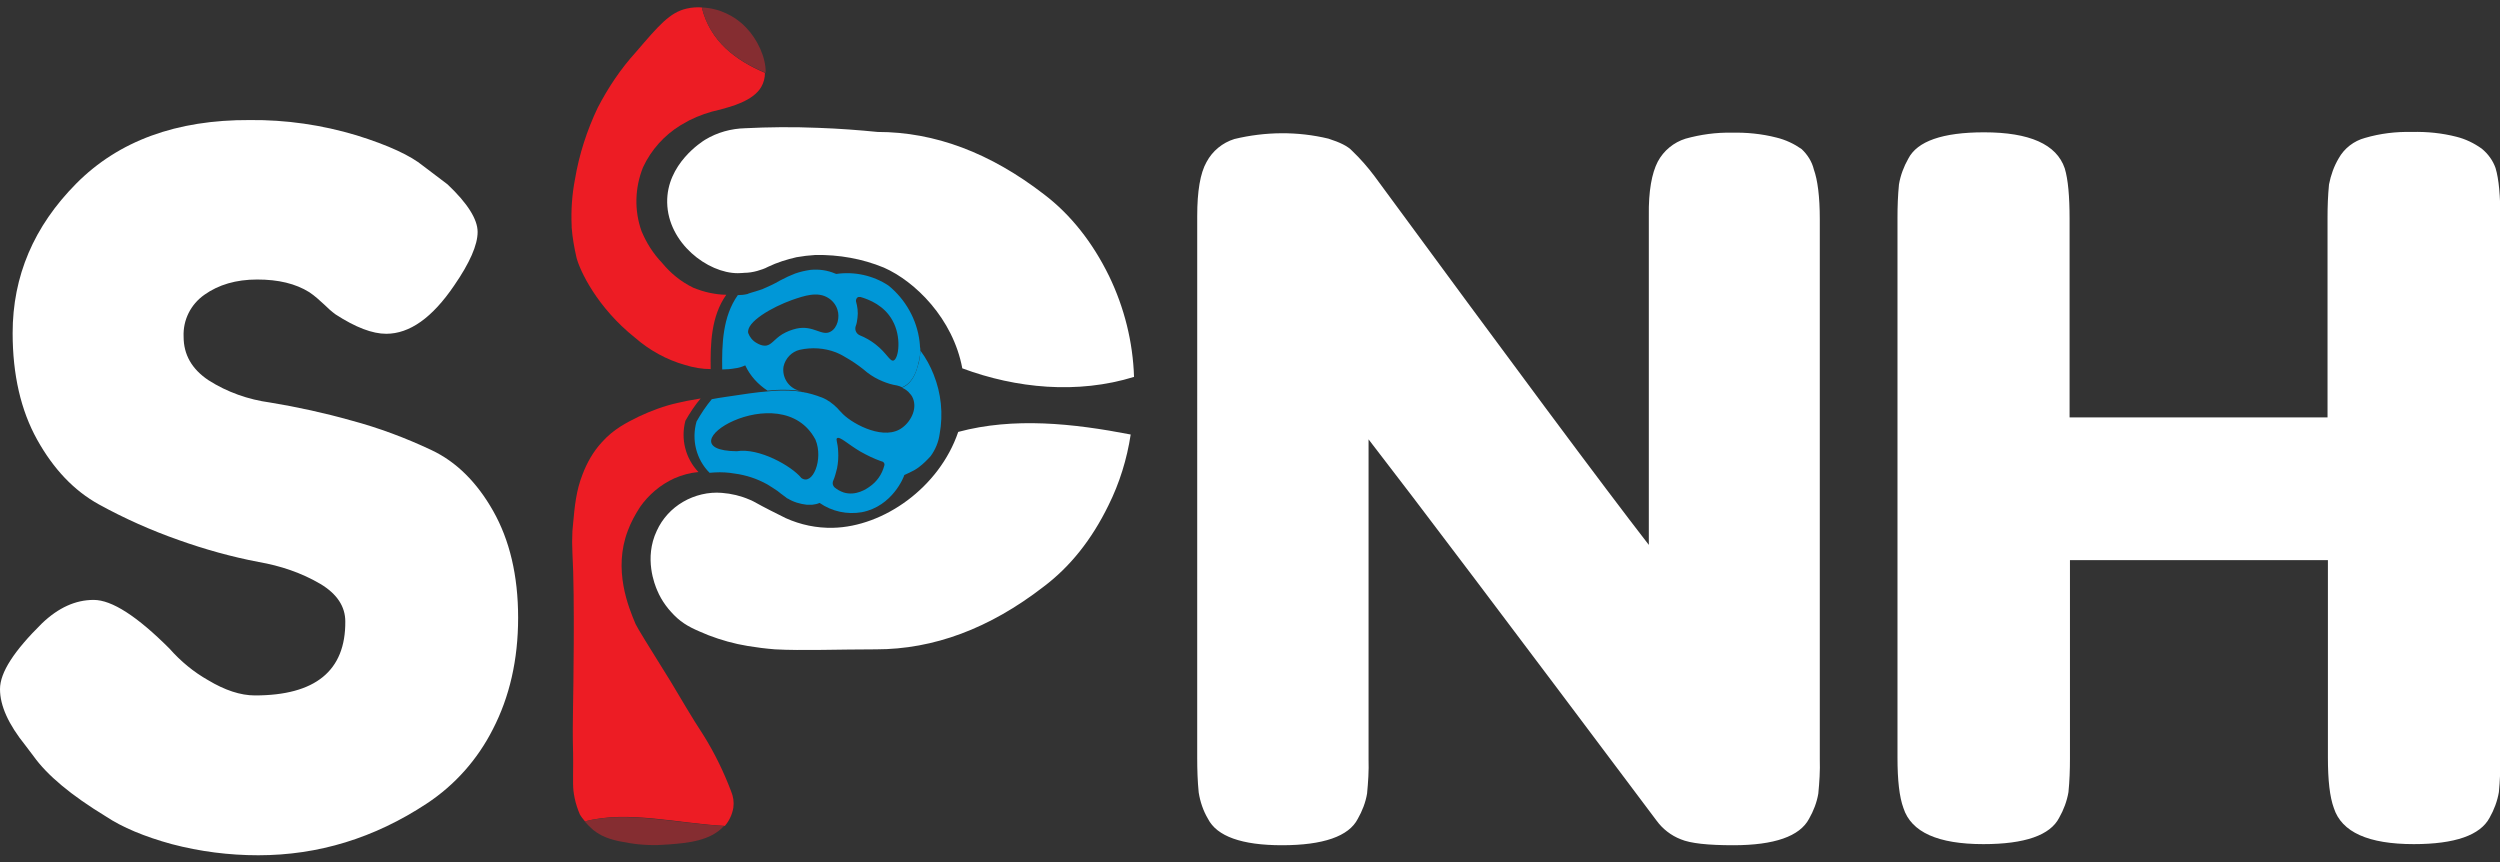
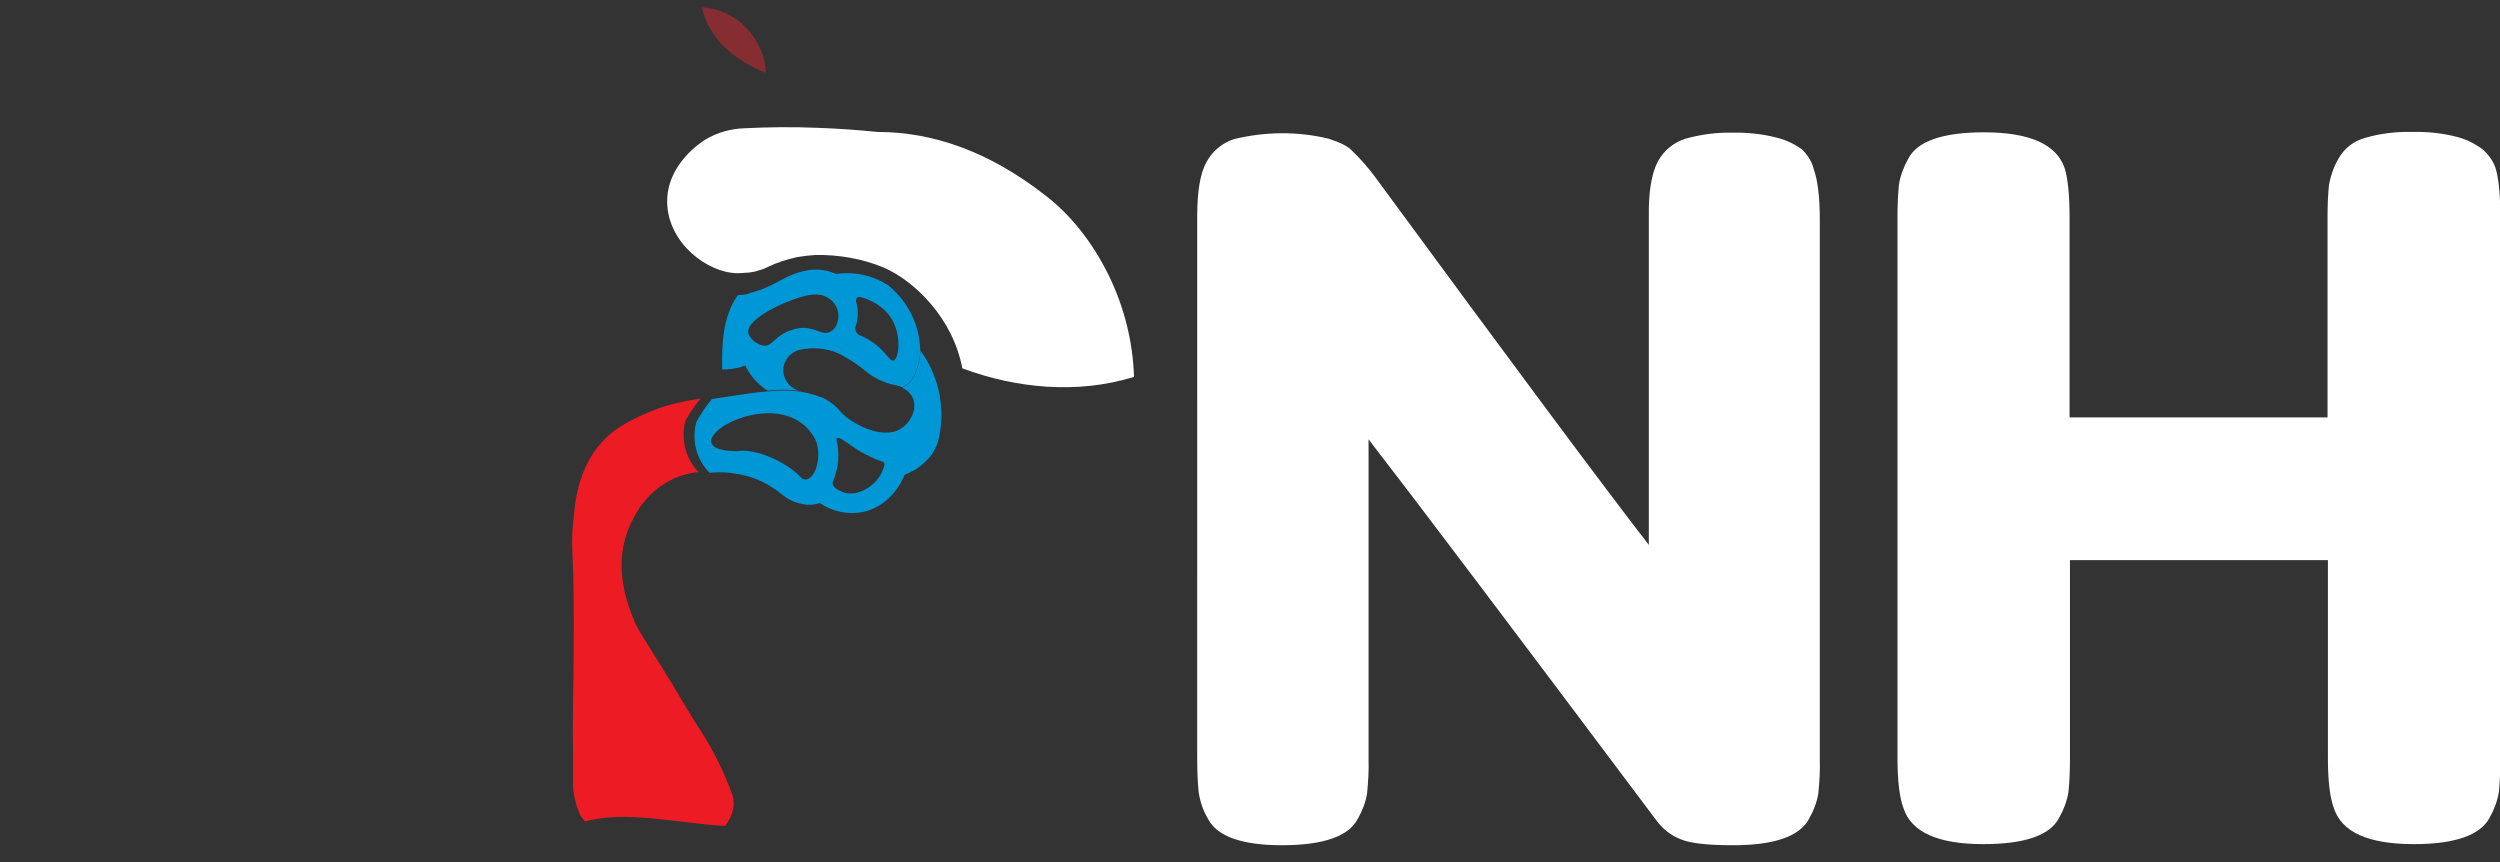
<svg xmlns="http://www.w3.org/2000/svg" version="1.1" id="Capa_1" x="0px" y="0px" viewBox="0 0 672.6 232" style="enable-background:new 0 0 672.6 232;" xml:space="preserve">
  <rect x="0" y="0" width="672.6" height="232" fill="#333333" stroke="none" />
  <style type="text/css">
	.st0{fill:#FFFFFF;}
	.st1{fill:#0097D7;}
	.st2{fill:#ED1C24;}
	.st3{fill:#852D31;}
	.st4{fill:url(#SVGID_1_);}
</style>
  <title>Logo-blanco-SPNH</title>
  <g id="Capa_2_1_">
    <g id="Capa_1-2">
-       <path class="st0" d="M6.8,200.5C2.3,194.9,0,189.9,0,185.4s3.8-10.3,11.3-17.7c4.4-4.2,9-6.3,13.9-6.3c4.9,0,11.7,4.4,20.4,13.1    c3,3.4,6.5,6.3,10.4,8.5c4.5,2.7,8.7,4.1,12.6,4.1c16.2,0,24.4-6.6,24.3-19.9c0-4-2.2-7.4-6.7-10.1c-5.1-3-10.8-4.9-16.6-5.9    c-7.3-1.4-14.5-3.4-21.5-5.9c-7.4-2.6-14.6-5.8-21.5-9.6c-6.7-3.7-12.2-9.5-16.6-17.4s-6.6-17.5-6.6-28.7    c0-15.3,5.7-28.7,17.1-40.2s27-17.2,46.7-17.1c9.7-0.1,19.4,1.3,28.7,4.1c8.7,2.7,14.6,5.5,17.9,8.2l6.6,5    c5.4,5.1,8.1,9.4,8.1,12.8c0,3.5-2.1,8.3-6.3,14.4c-5.9,8.7-12,13-18.3,13c-3.7,0-8.2-1.7-13.6-5.2c-1.1-0.8-2.1-1.7-3-2.6    c-1.3-1.2-2.6-2.4-4.1-3.4c-3.7-2.3-8.3-3.4-14-3.4s-10.4,1.4-14.2,4.1c-3.7,2.6-5.8,6.8-5.6,11.3c0,4.8,2.2,8.7,6.7,11.7    c5,3.2,10.7,5.2,16.6,6c7.3,1.2,14.6,2.8,21.7,4.8c7.5,2,14.7,4.7,21.7,8c6.6,3.1,12.2,8.6,16.6,16.4s6.7,17.3,6.7,28.7    c0,11.3-2.3,21.3-6.8,30c-4.1,8.1-10.2,15-17.8,20c-14.1,9.3-29.2,13.9-45.3,13.9c-7.9,0-15.7-1-23.3-3c-7.3-2-13.3-4.5-17.8-7.5    c-9.2-5.6-15.7-11-19.4-16.2L6.8,200.5z" />
      <path class="st0" d="M446,43.5c1.6-3,4.3-5.2,7.5-6.2c4-1.1,8.2-1.7,12.4-1.6c4-0.1,8.1,0.3,12,1.3c2.5,0.6,4.8,1.7,6.8,3.1    c1.6,1.5,2.8,3.4,3.3,5.5c1,2.8,1.6,7.2,1.6,13.4v145.3c0.1,3.1-0.1,6.1-0.4,9.2c-0.4,2.4-1.3,4.7-2.5,6.8    c-2.5,4.7-9.3,7.1-20.4,7.1c-6.8,0-11.5-0.5-14.1-1.6c-2.6-1-4.9-2.8-6.5-5c-39.3-52.4-65.1-86.6-77.5-102.6v86.1    c0.1,3.1-0.1,6.1-0.4,9.2c-0.4,2.4-1.3,4.7-2.5,6.8c-2.4,4.7-9.3,7.1-20.4,7.1c-10.8,0-17.5-2.4-19.9-7.1    c-1.3-2.2-2.1-4.6-2.5-7.1c-0.3-3-0.4-6.1-0.4-9.2V58.1c0-6.6,0.8-11.5,2.5-14.5c1.6-3,4.3-5.2,7.5-6.2c8.3-2,17-2.1,25.3-0.1    c3.1,1,5.2,2,6.4,3.3c2.2,2.1,4.2,4.4,6,6.8c36.8,50.1,61.4,83.2,73.8,99.2V58.1C443.5,51.4,444.4,46.6,446,43.5z" />
      <path class="st0" d="M629.2,42.6c1.5-2.7,4.1-4.7,7.1-5.5c4.1-1.2,8.3-1.7,12.6-1.6c4.1-0.1,8.1,0.3,12,1.3    c2.4,0.6,4.7,1.7,6.8,3.2c1.7,1.4,3,3.2,3.7,5.2c0.9,3,1.3,7.5,1.3,13.6v145.3c0,3-0.1,6-0.4,9c-0.4,2.4-1.3,4.8-2.5,6.9    c-2.5,4.7-9.3,7.1-20.4,7.1c-12.2,0-19.4-3.2-21.5-9.7c-1.1-3-1.6-7.5-1.6-13.6v-53.1h-69.4v53.4c0,3-0.1,6-0.4,9    c-0.4,2.4-1.3,4.8-2.5,6.9c-2.4,4.7-9.2,7.1-20.4,7.1c-12.2,0-19.4-3.2-21.5-9.7c-1.1-3-1.6-7.5-1.6-13.6V58.6c0-3,0.1-6,0.4-9    c0.4-2.4,1.3-4.8,2.5-6.9c2.4-4.7,9.2-7.1,20.4-7.1c12.2,0,19.5,3.2,21.7,9.7c0.9,3,1.3,7.5,1.3,13.6v53.4h69.4V58.6    c0-3,0.1-6,0.4-9C627.1,47.1,627.9,44.8,629.2,42.6z" />
      <path class="st1" d="M251.2,100.8c-0.9-2.3-2.1-4.5-3.6-6.5c0,0.5,0,1-0.1,1.4c-0.1,0.8-0.2,1.7-0.5,2.5c-0.4,1.5-1.3,4.5-3.7,5.8    c-0.2,0.1-0.4,0.2-0.6,0.3c0.8,0.4,1.6,0.9,2.1,1.6c0.5,0.5,0.8,1.1,1,1.8c0.9,3.1-1.4,6.6-3.9,7.9c-5.1,2.7-13.3-2-15.6-4.7    l-0.3-0.3c-1-1.2-2.3-2.3-3.7-3.1l-0.8-0.4l-0.5-0.2l-0.3-0.1l-0.8-0.3c-0.9-0.3-1.9-0.6-2.8-0.8l-0.6-0.1l-0.4-0.1h-0.2l-0.4-0.1    c-0.5-0.1-1-0.1-1.4-0.2c-2.5-0.2-5.1-0.2-7.6,0.1c-2.7,0.2-6.2,0.7-11.4,1.5c-1.4,0.2-2.6,0.4-3.6,0.6c-1.6,1.9-2.9,3.9-4.1,6    c-1.4,4.9-0.1,10.2,3.5,13.8l1.4-0.1c1.8-0.1,3.6,0,5.3,0.3c3.1,0.4,6.1,1.4,8.8,2.9c1,0.6,1.9,1.2,2.8,1.8c0.8,0.6,1.2,1,2.1,1.6    l0.5,0.4h0.1c1.6,1,3.4,1.5,5.2,1.7c0.4,0,0.9,0,1.4,0c0.7-0.1,1.4-0.2,2-0.5c3.3,2.3,7.4,3.2,11.4,2.5c8.2-1.6,11.3-9.5,11.4-10    c0.4-0.2,0.9-0.4,1.3-0.6c0.9-0.4,1.8-0.9,2.6-1.5c1.2-0.9,2.2-1.9,3.2-3c1.3-1.8,2.1-3.8,2.4-5.9    C253.8,111.3,253.2,105.8,251.2,100.8z M215.6,128.6c-2.6-3.2-11.4-8.2-17.4-7.2c-21-0.2,11.9-20.7,21.2-3.1    C221.6,123.6,218.6,130.8,215.6,128.6z M237.9,125.3c-0.6,2.3-2,4.3-3.9,5.6c-0.8,0.6-3.7,2.6-7,1.6c-0.9-0.3-1.8-0.8-2.5-1.4    c-0.4-0.4-0.6-1-0.4-1.6c0.5-1.1,0.8-2.3,1.1-3.5c0.3-1.5,0.4-3.1,0.3-4.6c-0.1-2.4-0.7-3.2-0.3-3.5c0.7-0.6,2.9,1.6,6.3,3.6    c1.8,1,3.6,1.9,5.6,2.6C237.8,124.2,238.1,124.8,237.9,125.3z" />
      <path class="st2" d="M197.3,217.3c0.2-1.5,0-3-0.6-4.4c-2-5.3-4.5-10.4-7.5-15.2c-3.1-4.7-5.9-9.6-8.8-14.4    c-6-9.6-9-14.5-9.4-15.4c-1.9-4.5-6.1-14.6-2.1-25.1c0.8-2.2,2-4.4,3.3-6.4c2.3-3.3,5.5-6,9.2-7.7c2.1-0.9,4.2-1.5,6.5-1.7    c-3.5-3.7-4.8-8.9-3.5-13.8c1.2-2.1,2.5-4.1,4.1-6c-3.1,0.5-5,0.9-6.2,1.2c-3.6,0.8-7.1,2.1-10.5,3.7c-3.2,1.6-6.7,3.3-9.9,6.9    c-2.3,2.5-4,5.5-5.2,8.7c-1.7,4.3-2.1,8.6-2.5,13c-0.1,1.1-0.2,2.1-0.2,2.2c-0.1,1.9-0.1,3.9,0,5.8c0.7,11.9,0.2,39.4,0.2,39.4    c0,2-0.1,4.8-0.1,8c0,5.7,0.1,4.7,0.1,9c0,5.2-0.2,6.8,0.4,9.6c0.3,1.5,0.8,3,1.4,4.4c0.4,0.7,0.9,1.3,1.4,1.9    c11.3-3.1,25.5,0.6,37.6,1.2l0.1-0.1C196.2,220.8,197,219.1,197.3,217.3z" />
-       <path class="st3" d="M157.3,221c0.7,0.8,1.5,1.6,2.3,2.3c2.9,2.3,6,2.9,9.6,3.5c3.5,0.6,7,0.7,10.5,0.4c5.5-0.4,11.5-1,15.1-5    C182.9,221.7,168.6,218,157.3,221z" />
      <path class="st0" d="M305.1,101.4c-0.3-9.4-2.6-18.6-6.7-27.1c-4.5-9.2-10.4-16.6-17.5-22c-14.5-11.2-29.4-16.8-44.8-16.8    c-5-0.5-10.3-0.9-15.9-1.1c-7-0.3-13.6-0.2-19.7,0.1c-3.8,0.1-7.5,1.1-10.8,3.1c-0.8,0.5-10.4,6.5-10.2,16.9    c0.2,10.9,10.9,19,19,19c0.8,0,1.8-0.1,1.8-0.1c1.1,0,2.3-0.2,3.4-0.5c1-0.3,2-0.6,2.9-1.1c2.5-1.2,5.1-2,7.7-2.6    c1.7-0.3,3.4-0.5,5.1-0.6c6.3-0.1,12.6,1,18.4,3.4c8.4,3.7,18.6,13.7,21.1,27.1C273.4,104.5,289.9,106.1,305.1,101.4z" />
-       <path class="st0" d="M257.8,116.2c-5.1,15-20.1,25.5-33.7,25.8c-4.4,0.1-8.7-0.8-12.7-2.6c-2.9-1.4-6.3-3.2-6.3-3.2    c-2.4-1.3-2.7-1.5-3.5-1.8c-2.3-1-4.8-1.6-7.4-1.8c-3.6-0.3-7.3,0.6-10.4,2.4c-3.1,1.8-5.6,4.5-7.1,7.8c-3.5,7.4-0.5,14.6,0.1,16    c1.2,2.9,3.1,5.4,5.4,7.5c2.5,2.2,4.8,3.1,8.4,4.6c3.4,1.3,6.9,2.3,10.6,2.9c2.4,0.4,4.8,0.7,7.3,0.9c7.2,0.4,17.2,0,27.2,0    c15.5,0,30.5-5.6,45-16.8c7.2-5.4,13-12.7,17.5-21.9c3-6,5-12.5,6-19.1C288.7,113.9,272.7,112.2,257.8,116.2z" />
-       <path class="st2" d="M188.8,2c-1.3-0.1-2.7,0-4,0.3c-4.6,1-7.6,4.6-13.7,11.7c-4.1,4.5-7.5,9.6-10.3,15c-2.9,6.1-5,12.6-6.1,19.2    c-0.8,4.1-1.1,8.4-0.9,12.6c0,0.1,0,0.2,0,0.4c0.2,2.7,0.7,5.5,1.3,8.1c0.9,3.5,5.5,13.4,15.8,21.6c3.9,3.4,8.5,5.9,13.4,7.3    c2.3,0.7,4.6,1.1,6.9,1.1c-0.1-6.8,0.1-14.2,4.2-20c-1.5,0-2.9-0.2-4.4-0.5c-1.5-0.3-3-0.8-4.5-1.4c-3.3-1.6-6.1-3.9-8.4-6.7    c-2.4-2.5-4.2-5.4-5.5-8.5c-2-5.6-1.8-11.7,0.4-17.2c2.2-4.7,5.7-8.6,10.1-11.3l2.3-1.3c2.6-1.3,5.4-2.3,8.3-2.9    c2.9-0.8,8.9-2.3,11.1-6.1c0.7-1.2,1-2.5,1-3.8C197.9,16.2,191.1,11.2,188.8,2z" />
      <path class="st3" d="M206,19.6c0.1-4.2-2.3-9.1-5.2-12.1c-3.1-3.3-7.4-5.3-12-5.5C191.1,11.2,197.9,16.2,206,19.6z" />
      <path class="st1" d="M247.5,93.2c0,0,0-0.7-0.1-1.3c-0.7-5.9-3.8-11.4-8.4-15.1c-4.1-2.7-9.1-3.8-14-3.1l-0.3-0.1    c-2.1-0.9-4.3-1.2-6.6-1c-1.4,0.2-2.8,0.5-4.2,1c-1.3,0.5-2.6,1.1-3.9,1.8l-0.2,0.1c-1.5,0.9-3.1,1.6-4.7,2.3l-0.9,0.3    c-1.5,0.5-2.8,0.8-3.1,1c-0.8,0.2-1.7,0.3-2.6,0.3c-4.1,5.8-4.3,13.2-4.2,20c1.1,0,2.3-0.1,3.4-0.3c1-0.1,1.9-0.4,2.8-0.8    c1.3,2.8,3.4,5.1,6,6.8c2.5-0.3,5.1-0.3,7.6-0.1c0.5,0.1,1,0.1,1.4,0.2c-3.1-0.5-5.2-3.5-4.7-6.6c0.5-2.2,2.2-4,4.4-4.5    c3.2-0.7,6.6-0.5,9.7,0.7c1.2,0.5,2.3,1.1,3.4,1.8l0.5,0.3c1.6,1,3.1,2.1,4.5,3.3c1.3,1,2.7,1.8,4.2,2.4c1.2,0.5,2.5,0.9,3.8,1.1    c0.5,0.1,1,0.3,1.4,0.5c0.2-0.1,0.4-0.2,0.6-0.3c2.4-1.3,3.3-4.2,3.7-5.8c0.2-0.8,0.4-1.6,0.5-2.5c0-0.4,0.1-0.8,0.1-1.4    C247.6,94,247.6,93.6,247.5,93.2z M223.5,89.2c-2.4,1.4-4.6-1.8-9.2-0.8c-1.3,0.3-2.6,0.8-3.8,1.5c-2.3,1.4-3,3.1-4.7,3.1    c-0.8,0-1.5-0.3-2.2-0.7c-1.1-0.6-1.9-1.6-2.3-2.7c-0.6-3,6.5-7,11.8-8.9c3.2-1.1,6.9-2.4,9.8-0.5c1.1,0.7,2,1.8,2.4,3.1    C226,85.4,225.3,88.2,223.5,89.2L223.5,89.2z M240.4,97c-1,0.3-1.8-2-4.9-4.4c-1.3-1-2.7-1.8-4.2-2.4c-0.9-0.4-1.4-1.4-1.1-2.4    c0.3-0.7,0.4-1.5,0.5-2.3c0.2-1.5,0-3-0.4-4.4c-0.1-0.5,0.2-1.1,0.7-1.2c0.2,0,0.3,0,0.5,0c2.4,0.7,6.4,2.3,8.6,6.3    C242.6,90.6,241.8,96.5,240.4,97z" />
      <linearGradient id="SVGID_1_" gradientUnits="userSpaceOnUse" x1="234.39" y1="185.375" x2="234.44" y2="185.375" gradientTransform="matrix(1 0 0 -1 0 286)">
        <stop offset="0" style="stop-color:#ED1C24" />
        <stop offset="1" style="stop-color:#852D31" />
      </linearGradient>
      <path class="st4" d="M234.4,100.6L234.4,100.6L234.4,100.6L234.4,100.6z" />
    </g>
  </g>
</svg>